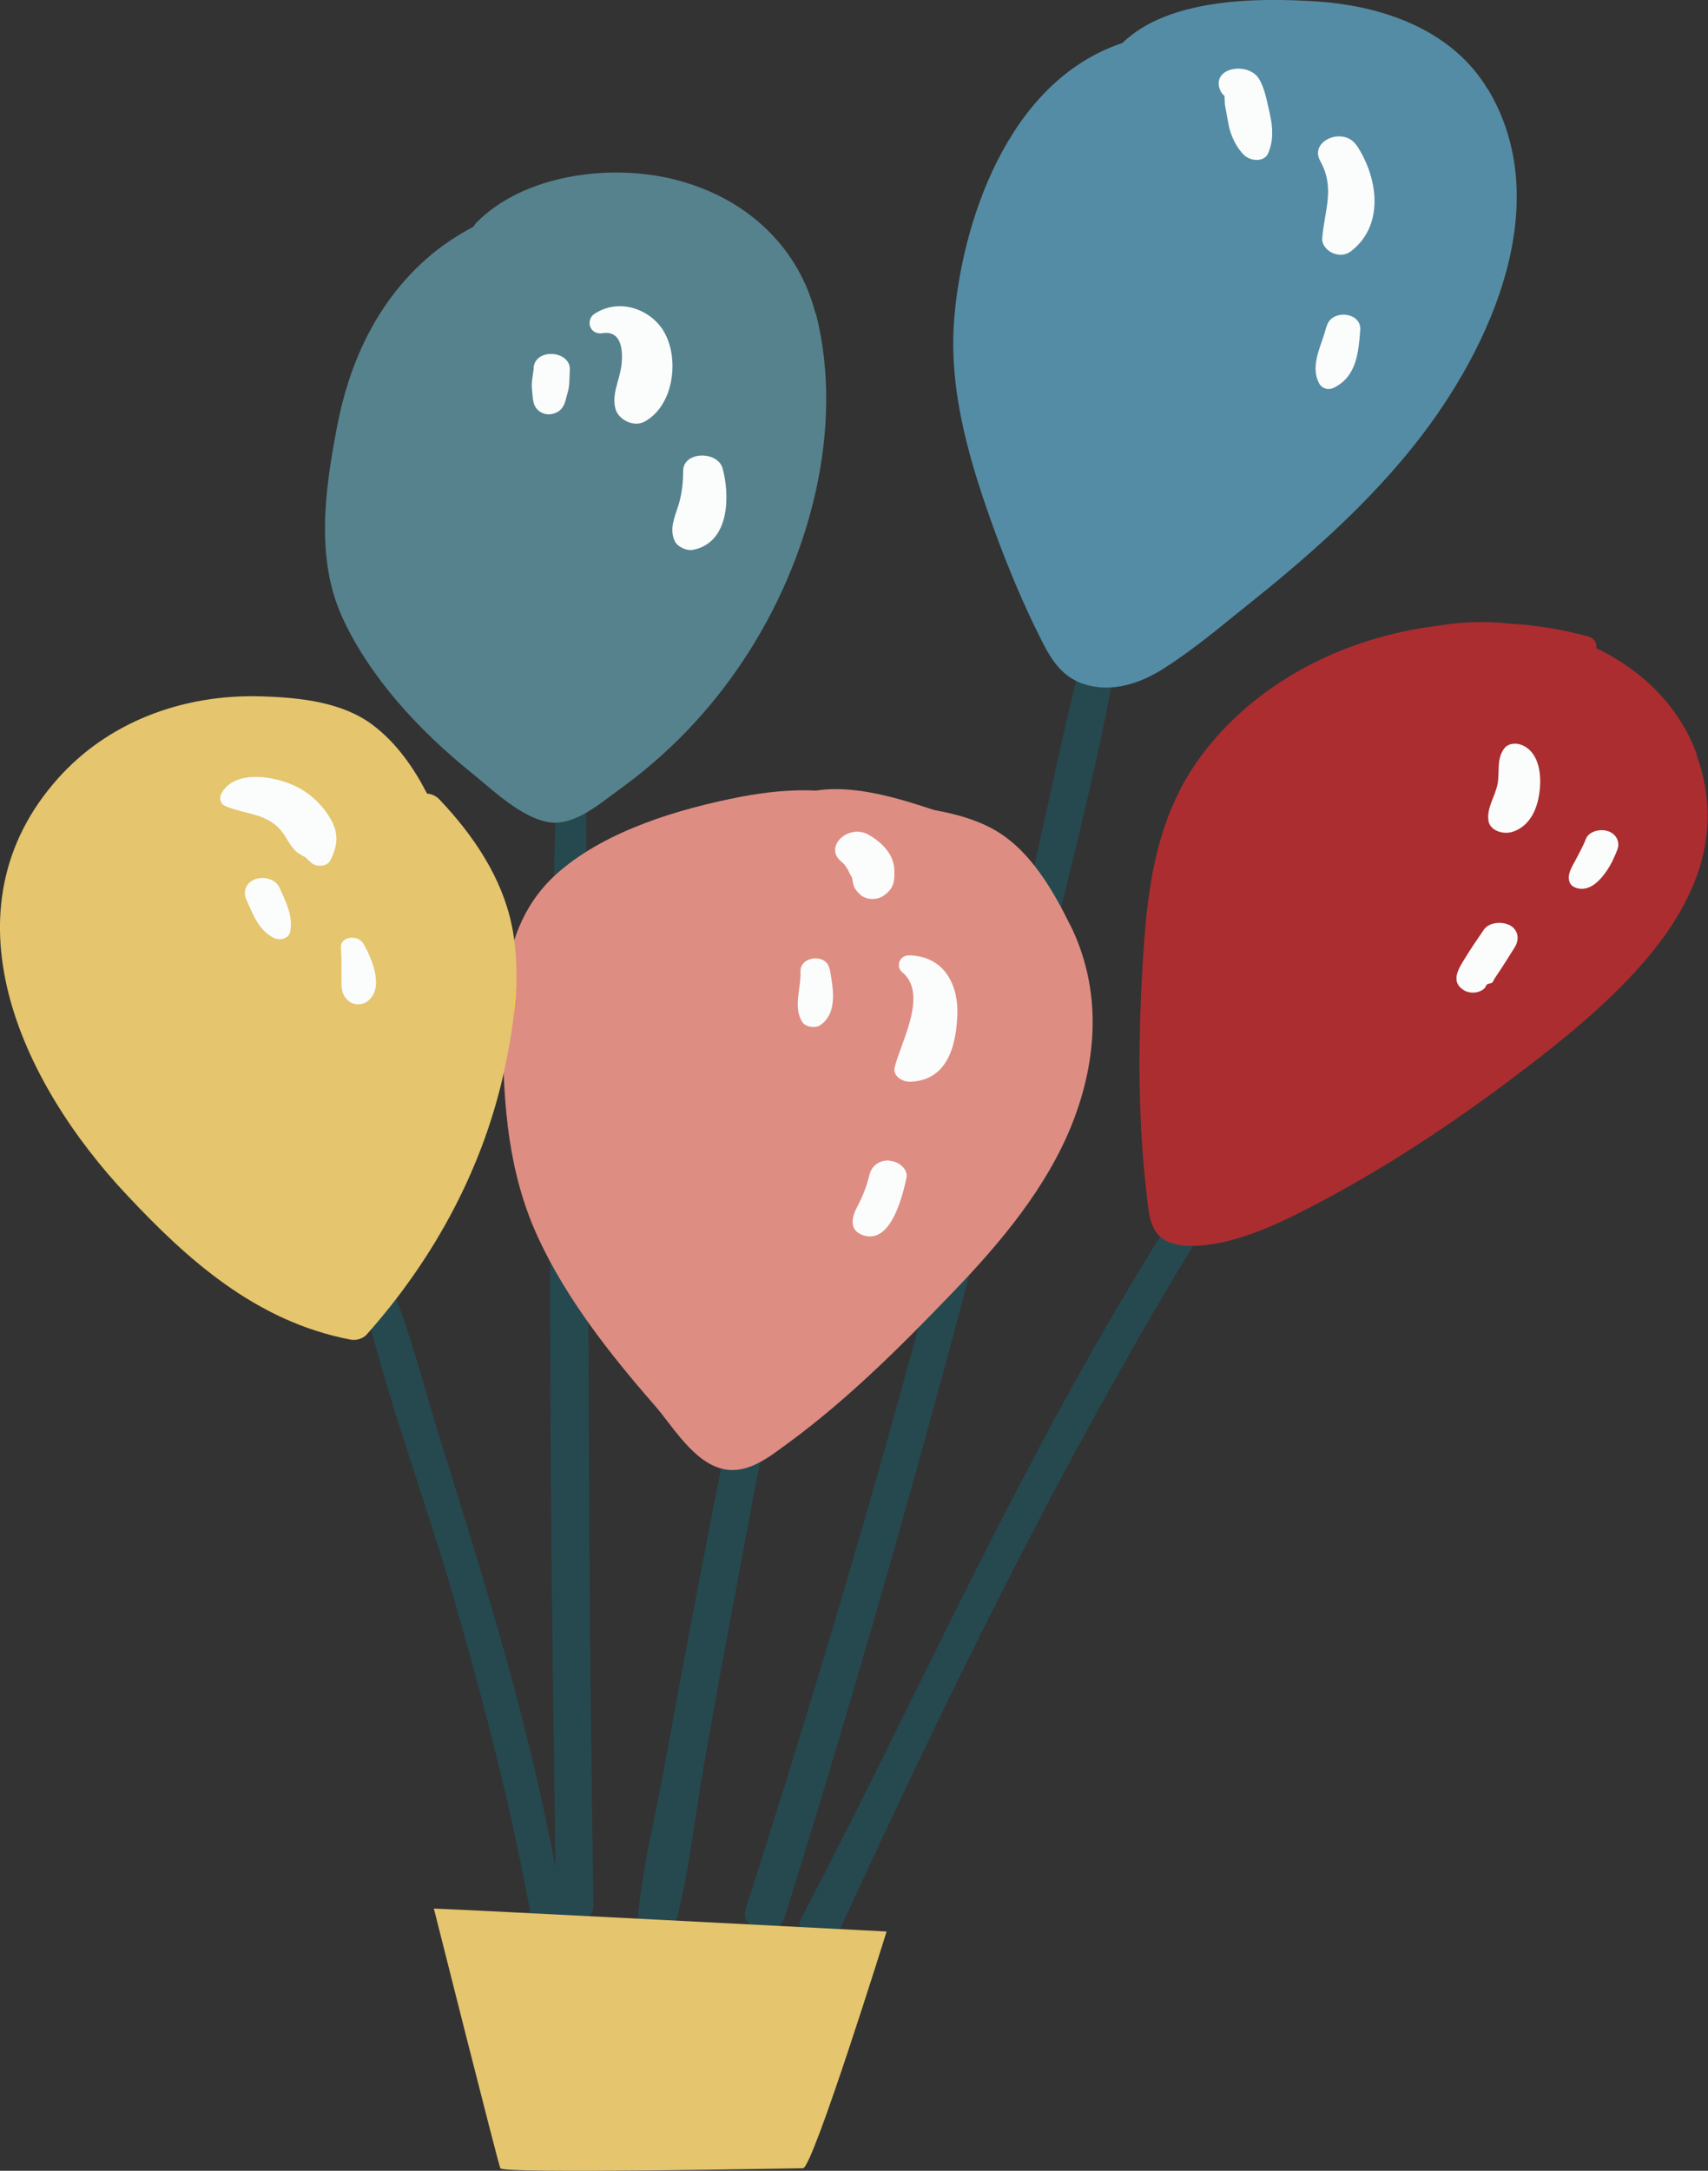
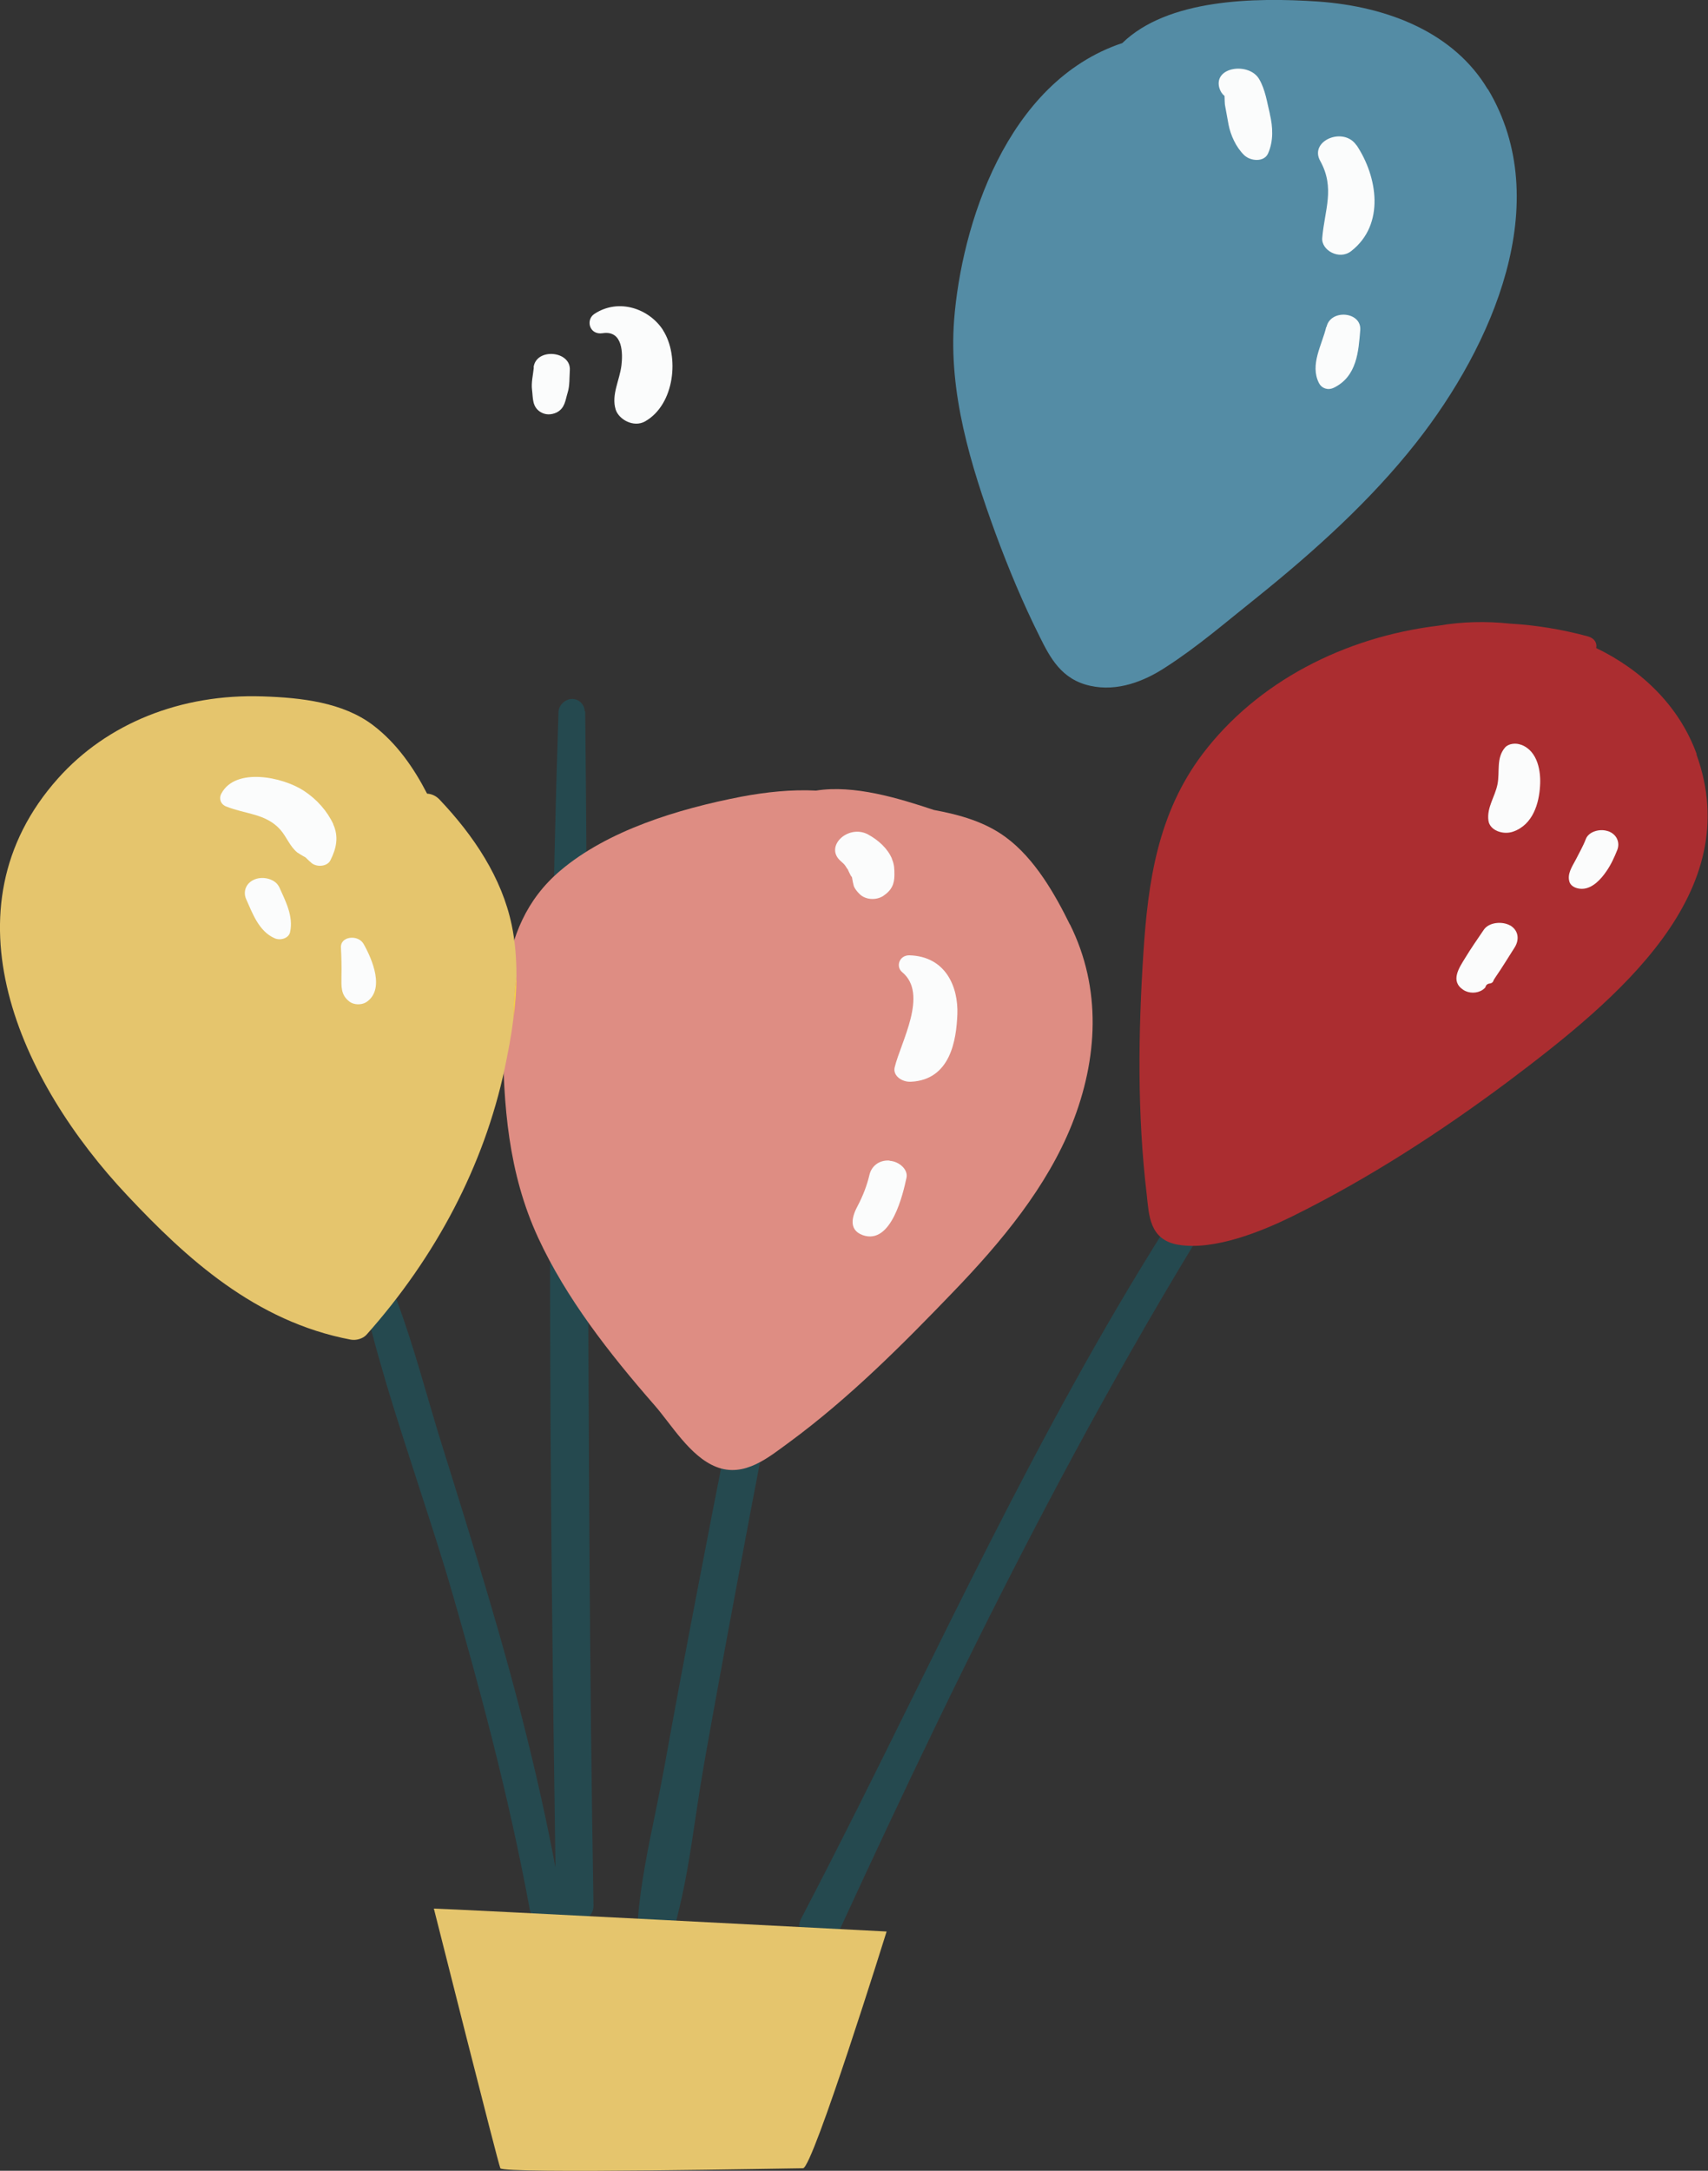
<svg xmlns="http://www.w3.org/2000/svg" id="_レイヤー_2" viewBox="0 0 67.83 86.19">
  <rect x="0" y="0" width="67.83" height="86.19" fill="#333333" stroke="none" />
  <defs>
    <style>.cls-1{fill:#548ca5;}.cls-2{fill:#56828d;}.cls-3{fill:#ab2d30;}.cls-4{fill:#e5c56d;}.cls-5{fill:#f5d345;}.cls-6{fill:#de8d83;}.cls-7{fill:#25494f;}.cls-8{fill:#fbfcfc;}</style>
  </defs>
  <g id="_レイヤー_1-2">
    <path class="cls-7" d="m23.22,28.24c0-.24-.21-.49-.5-.49h0c-.26,0-.53.24-.54.51-.5,15.09-.35,30.34-.12,45.89-.62-3.3-1.5-6.84-2.68-10.81-.6-2.04-1.23-4.05-1.82-5.94-.2-.63-.38-1.26-.57-1.9-.46-1.58-.94-3.21-1.58-4.77-.1-.23-.39-.36-.69-.29-.29.06-.46.28-.41.52.56,2.66,1.44,5.33,2.28,7.92.48,1.48.98,3,1.41,4.5.97,3.37,2.19,7.82,3.04,12.44.05.27.31.45.63.45.03,0,.07,0,.11,0,.21-.03.37-.13.47-.26.06.06.13.12.22.16.12.06.26.09.4.09s.27-.03.38-.08c.21-.1.32-.29.32-.51-.16-9.18-.19-18.56-.22-27.59-.02-6.49-.04-13.23-.11-19.83Z" />
    <path class="cls-7" d="m30.82,55.02c.37-1.54.82-3.14.61-4.65h0c0-.18-.19-.34-.41-.37-.2-.03-.39.05-.48.22-.76,1.43-1.03,3.12-1.28,4.74-.09.56-.17,1.09-.28,1.61-.46,2.29-.91,4.61-1.35,6.91-.43,2.23-.85,4.48-1.25,6.7-.11.59-.23,1.19-.35,1.78-.29,1.4-.59,2.84-.7,4.26-.03.37.31.61.66.66.04,0,.08,0,.13,0,.34,0,.61-.18.69-.46.39-1.41.61-2.89.82-4.31.1-.68.21-1.38.33-2.07.39-2.2.8-4.44,1.22-6.68.41-2.2.83-4.45,1.27-6.67.1-.54.23-1.08.37-1.65Z" />
-     <path class="cls-7" d="m41.92,36.97c.18-.77.37-1.55.56-2.32.9-3.7,1.82-7.52,2.26-11.32.02-.2-.14-.38-.38-.41-.26-.04-.51.09-.57.29-.92,2.97-1.59,6.05-2.24,9.03-.3,1.36-.61,2.77-.93,4.15-1.06,4.46-2.19,8.97-3.37,13.43-2.22,8.38-4.79,17.12-7.64,25.98-.08.24,0,.47.19.63.16.14.39.21.61.21.07,0,.14,0,.21-.02.26-.06.46-.23.53-.46,2.67-8.55,5.22-17.45,7.58-26.43,1.11-4.21,2.18-8.51,3.19-12.76Z" />
    <path class="cls-7" d="m51.19,42.6c-.24-.12-.59-.1-.78.15-5.85,7.82-10.1,16.41-14.2,24.71-1.41,2.86-2.88,5.82-4.39,8.71-.13.25-.1.51.07.71.15.17.41.28.66.28.04,0,.07,0,.11,0,.29-.03.53-.2.65-.46,5.04-10.95,10.72-22.58,18.06-33.5.15-.22.07-.47-.18-.59Zm-.55.27h0s0,0,0,0Z" />
    <path class="cls-3" d="m67.38,29.94c-.69-1.9-2.17-3.33-3.99-4.21.04-.18-.05-.38-.32-.46-1.03-.28-2.07-.45-3.11-.51-.94-.1-1.89-.08-2.82.08-3.76.45-7.21,2.24-9.37,5.08-1.8,2.37-2.18,5.12-2.36,7.88-.21,3.21-.25,6.43.13,9.63.09.81.1,1.79,1.24,1.99,1.45.25,3.37-.55,4.55-1.13,3.05-1.51,5.91-3.37,8.55-5.34,4.42-3.32,9.48-7.52,7.49-13Z" />
    <path class="cls-1" d="m59.08,3.54c-1.32-2.21-3.9-3.28-6.75-3.48-2.53-.17-5.96-.1-7.76,1.65-4.62,1.54-6.39,7.27-6.68,11-.22,2.89.65,5.74,1.65,8.48.51,1.38,1.08,2.75,1.74,4.07.42.85.87,1.72,2.02,1.97,1.08.24,2.14-.18,2.98-.73,1.28-.82,2.43-1.82,3.6-2.75,2.34-1.88,4.56-3.89,6.35-6.16,3.05-3.87,5.55-9.56,2.86-14.05Z" />
    <path class="cls-5" d="m39.67,34.39c.22.21.43.43.62.68-.1.02-.21,0-.3-.05-.54-.29-.82-.78-1.29-1.13-.13-.1-.26-.18-.4-.26.51.17.98.4,1.37.76Z" />
    <path class="cls-6" d="m42.49,36.71c-.58-1.18-1.39-2.62-2.55-3.47-.81-.6-1.81-.89-2.85-1.08h0c-1.41-.47-3.18-1.01-4.68-.77-.99-.05-2,.06-2.96.24-2.54.49-5.33,1.35-7.2,2.94-1.37,1.16-1.93,2.64-2.15,4.19,0,.58-.05,1.16-.13,1.74,0,0,0,0,0,0,0,.21,0,.42,0,.63.02,2.75.21,5.43,1.4,8.01,1.11,2.4,2.82,4.59,4.62,6.65.66.75,1.41,2.04,2.45,2.45,1.13.45,2.11-.4,2.91-.98,2.39-1.76,4.49-3.87,6.49-5.95,1.94-2.01,3.74-4.19,4.73-6.67,1.03-2.59,1.19-5.39-.08-7.94Z" />
-     <path class="cls-2" d="m32.38,12.43c-.64-2.49-2.57-4.51-5.5-5.28-2.68-.7-6.11-.19-7.96,1.69-.05.05-.08.1-.1.15-.69.37-1.33.79-1.9,1.3-2.04,1.81-3.08,4.24-3.54,6.68-.47,2.47-.87,5.22.24,7.6,1.08,2.32,2.99,4.41,5.1,6.11.76.61,2.01,1.83,3.12,1.97,1.01.13,2.01-.77,2.71-1.27,2.01-1.44,3.66-3.19,4.95-5.13,2.67-4,4.06-9.26,2.9-13.81Z" />
    <path class="cls-5" d="m20.51,38.76c0,.58-.05,1.16-.13,1.74.01-.58.05-1.16.13-1.74Z" />
    <path class="cls-4" d="m20.32,36.72c-.39-1.86-1.49-3.53-2.88-4.99-.14-.14-.31-.21-.48-.22-.52-1.01-1.2-2-2.15-2.72-1.19-.9-2.83-1.09-4.38-1.14-3.24-.11-6.18,1.07-8.13,3.26-4.64,5.2-1.51,12.03,2.76,16.56,2.33,2.48,5.07,5,8.87,5.72.22.04.48-.04.62-.19,2.77-3.11,4.67-6.73,5.49-10.56.13-.63.26-1.28.34-1.94,0,0,0,0,0,0,.01-.58.05-1.16.13-1.74,0-.69-.05-1.38-.19-2.04Z" />
    <path class="cls-4" d="m17.23,75.78c.49,0,17.98.91,17.98.91,0,0-2.93,9.4-3.32,9.4s-11.92.23-12.02,0c-.1-.23-2.64-10.31-2.64-10.31Z" />
    <path class="cls-8" d="m13.24,32.73c-.24-.52-.65-.99-1.17-1.33-.83-.55-2.72-.95-3.28.11-.1.18-.04.42.19.51.77.31,1.58.28,2.15.92.25.28.38.67.68.91.03.02.22.14.32.19.07.07.23.22.26.24.22.16.61.12.73-.12.24-.47.34-.94.11-1.44Z" />
    <path class="cls-8" d="m36.11,37.93c-.41,0-.54.46-.28.67,1.05.87-.06,2.78-.3,3.78-.08.33.29.59.65.57,1.56-.08,1.8-1.64,1.84-2.68.04-1.07-.45-2.3-1.91-2.34Z" />
    <path class="cls-8" d="m26.34,13.12c-.54-.85-1.75-1.3-2.73-.66-.36.23-.21.85.32.77.83-.13.8.85.75,1.27-.07.6-.41,1.17-.23,1.76.12.39.71.73,1.17.47,1.18-.67,1.37-2.59.71-3.62Z" />
    <path class="cls-8" d="m53.87,5.77c-.51-.76-1.89-.18-1.44.62.6,1.08.17,1.96.08,3.06-.04.49.68.89,1.15.52,1.36-1.06,1.04-2.97.21-4.21Z" />
    <path class="cls-8" d="m60.4,29.57c-.2-.08-.49-.05-.63.11-.36.42-.2.96-.3,1.46-.1.5-.43.92-.36,1.44.05.39.58.58.98.44.8-.28,1.03-1.14,1.07-1.81.04-.56-.08-1.39-.75-1.64Z" />
    <path class="cls-8" d="m63.85,33c-.32-.11-.76.02-.87.31-.11.29-.27.56-.41.84-.15.28-.34.56-.24.87.06.18.28.27.49.27.43,0,.78-.41.97-.69.19-.27.32-.56.44-.86.11-.29-.02-.62-.37-.74Z" />
    <path class="cls-8" d="m59.98,36.75c-.31-.18-.84-.14-1.05.16-.25.37-.51.74-.74,1.12-.24.39-.61.92-.08,1.27.22.15.55.15.77,0,.04-.03.08-.06.11-.1.02-.09.08-.14.17-.15.09-.01.14-.06.16-.14.02-.04.05-.07.07-.11.27-.39.51-.79.76-1.18.19-.3.17-.67-.18-.88Z" />
    <path class="cls-8" d="m14.44,37.48c-.21-.38-.93-.32-.9.15.02.38.03.77.02,1.14,0,.38-.04.73.32,1,.17.13.46.14.65.03.78-.49.25-1.72-.09-2.32Z" />
    <path class="cls-8" d="m11.08,35.21c-.14-.3-.61-.43-.95-.3-.37.14-.49.5-.35.8.24.53.49,1.26,1.12,1.54.24.11.57,0,.62-.24.14-.63-.18-1.23-.44-1.81Z" />
    <path class="cls-8" d="m35.33,46.08c-.43-.03-.72.23-.8.56-.1.43-.26.84-.47,1.24-.2.37-.4.94.2,1.16,1.15.41,1.61-1.68,1.74-2.28.07-.33-.3-.65-.67-.67Z" />
-     <path class="cls-8" d="m32.94,38.47c-.11-.63-1.18-.51-1.15.11.03.64-.31,1.43.08,2.01.13.19.51.25.71.11.72-.5.49-1.54.37-2.24Z" />
    <path class="cls-8" d="m50.43,4.52c-.11-.45-.18-.96-.42-1.37-.39-.69-1.81-.51-1.59.33.04.14.11.25.21.33.01.15,0,.32.03.43.04.24.09.47.13.71.08.41.29.89.62,1.21.25.24.79.29.95-.07.22-.5.19-1.05.07-1.56Z" />
    <path class="cls-8" d="m52.67,12.98c-.17.72-.66,1.5-.29,2.23.1.2.34.3.58.19.94-.45.99-1.47,1.06-2.29.06-.74-1.18-.85-1.34-.13Z" />
-     <path class="cls-8" d="m28.7,18.6c-.2-.71-1.57-.69-1.57.1,0,.46-.05.92-.19,1.37-.15.47-.37.94-.14,1.42.11.22.45.39.73.34,1.49-.3,1.44-2.24,1.17-3.22Z" />
    <path class="cls-8" d="m21.2,14.59c-.03.29-.11.61-.07.9.04.31,0,.65.32.86.2.13.43.13.65.03.34-.17.35-.49.44-.78.09-.28.07-.6.09-.9.05-.78-1.35-.9-1.44-.11Z" />
    <path class="cls-8" d="m35.42,34.09c-.17-.4-.53-.73-.95-.96-.79-.42-1.76.49-1.07,1.07.11.1.13.11.2.22,0,.01.05.08.07.1,0,.02.16.33.12.25.02.03.06.09.03.02.02.04.02.08.03.13,0,.02.05.24.06.27.05.11.12.2.21.29.23.25.67.28.96.09.34-.23.44-.48.44-.83,0-.22,0-.41-.1-.64Z" />
  </g>
</svg>